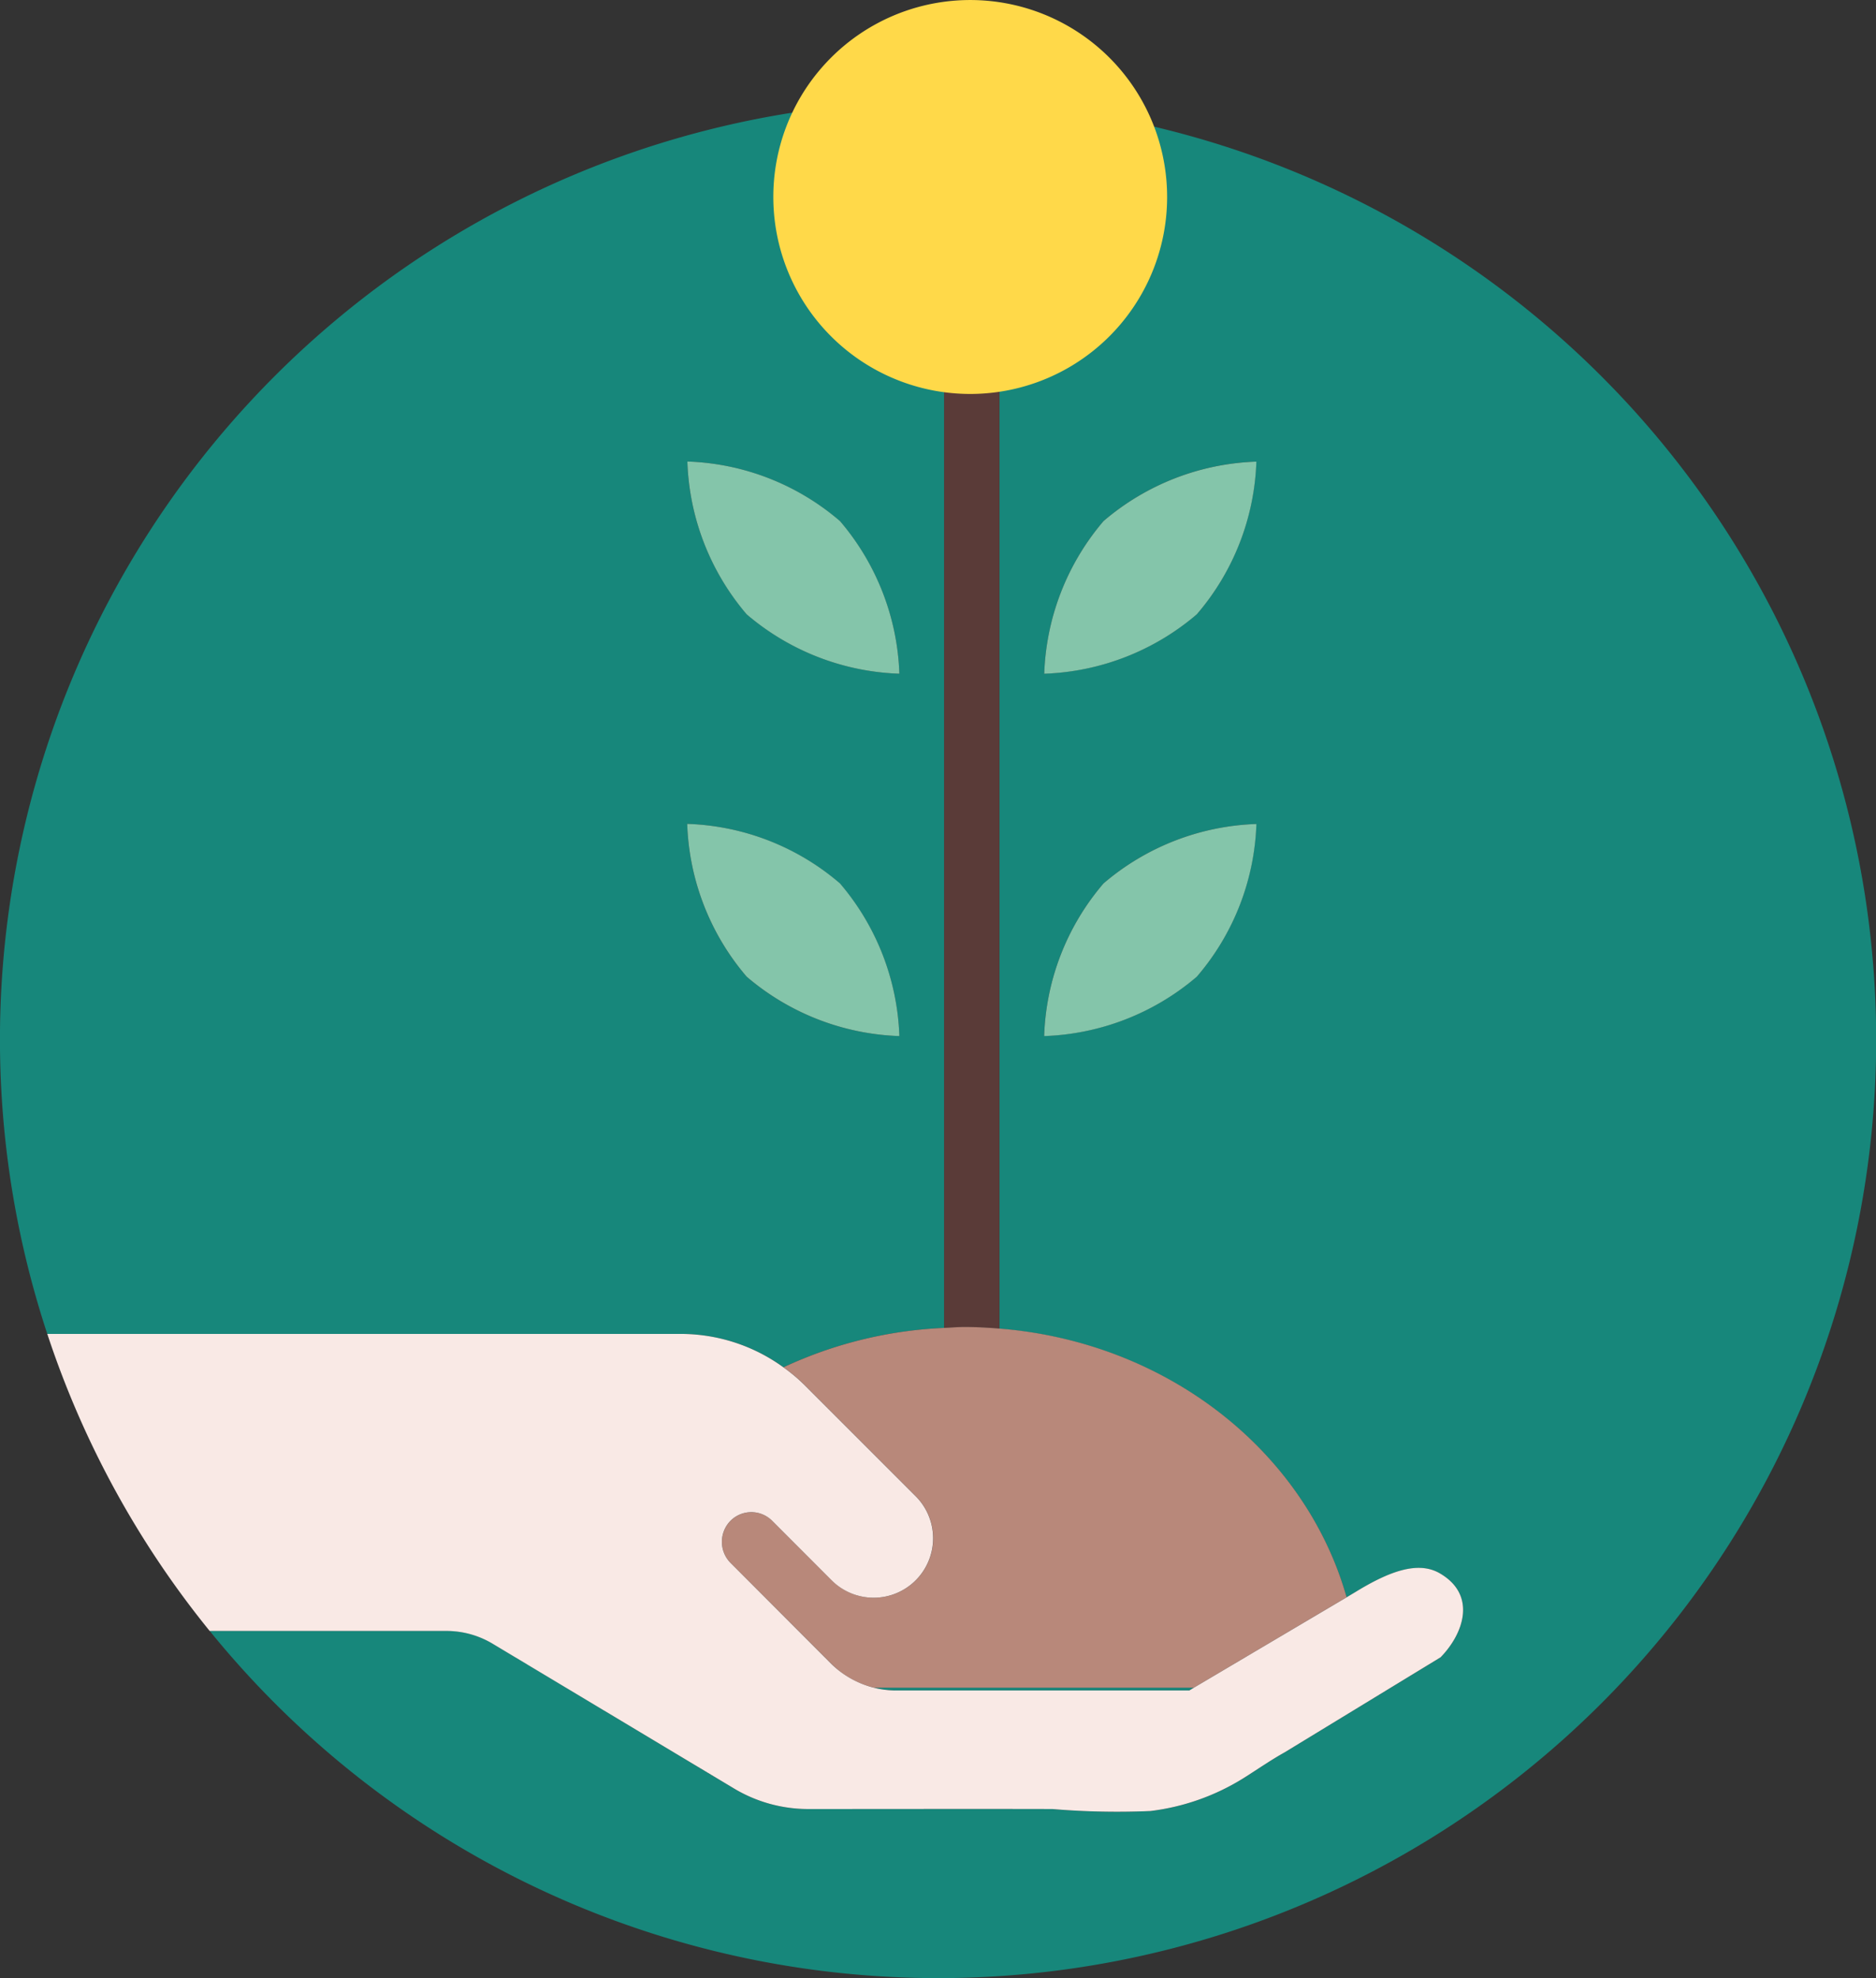
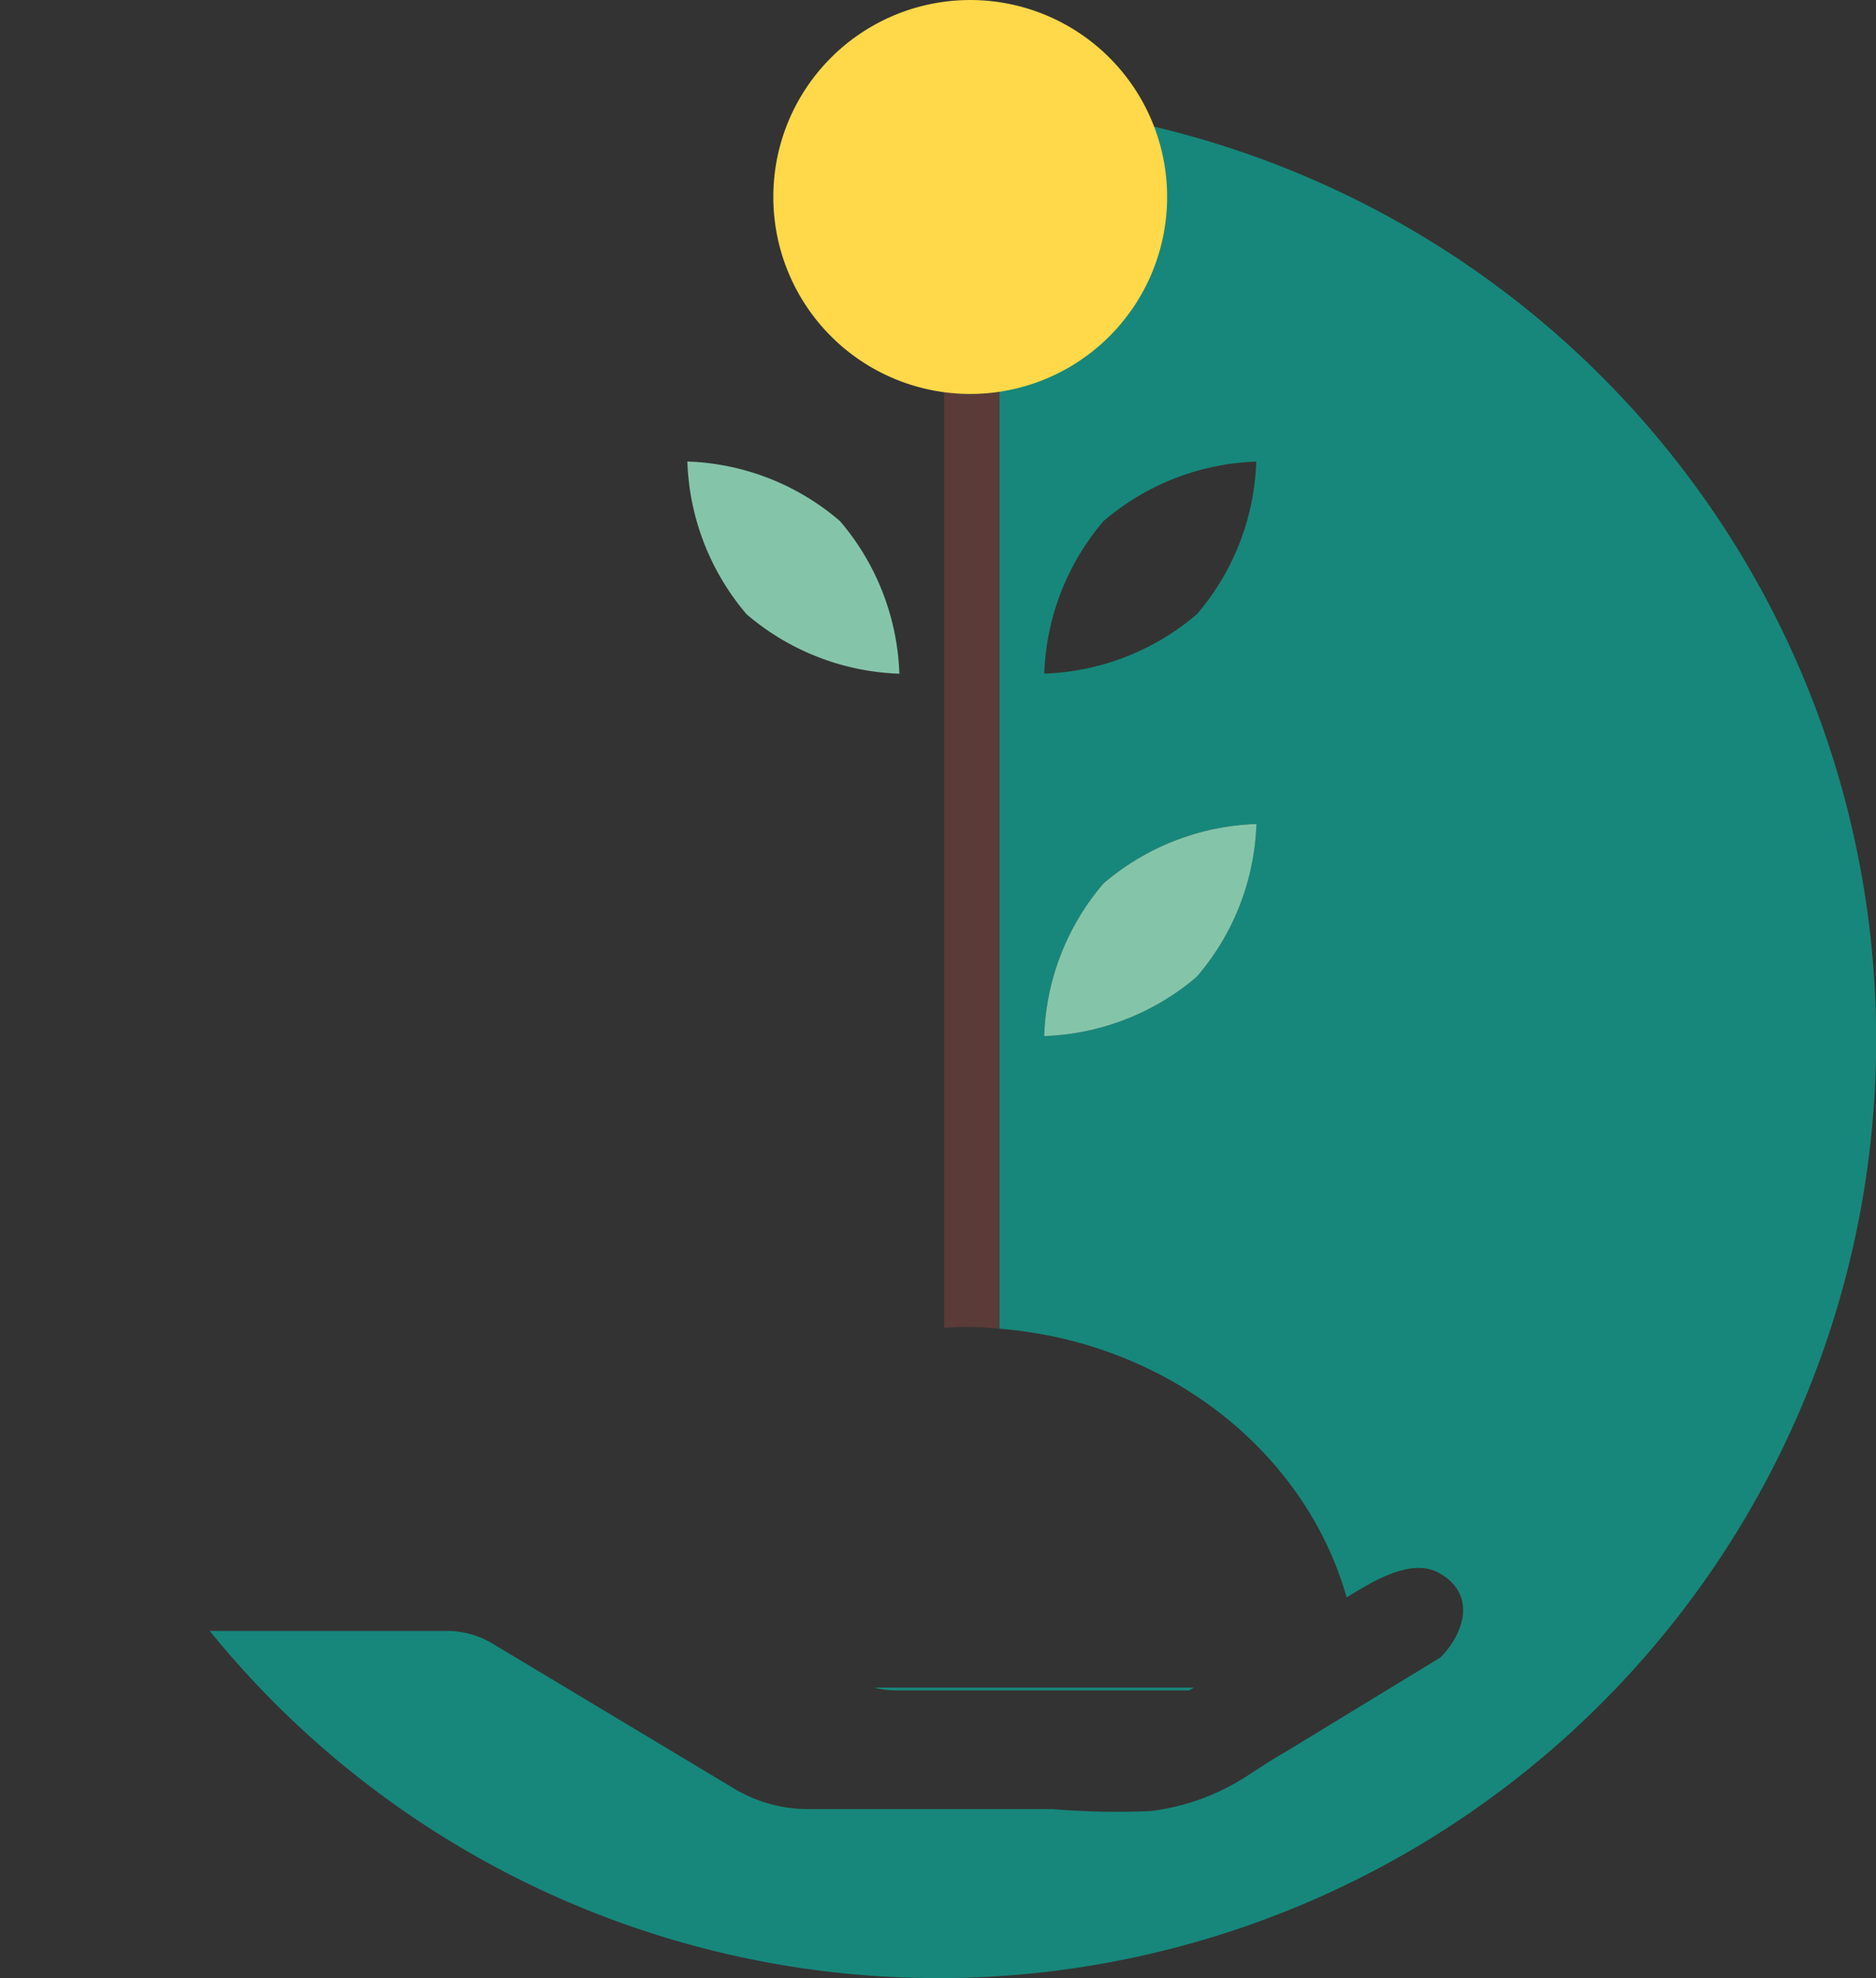
<svg xmlns="http://www.w3.org/2000/svg" viewBox="0 0 68 71.675">
  <rect x="0" y="0" width="68" height="71.675" fill="#333333" stroke="none" />
  <defs>
    <style>
      .cls-1 {
        fill: #17877b;
      }

      .cls-2 {
        fill: #84c5aa;
      }

      .cls-3 {
        fill: #5a3b38;
      }

      .cls-4 {
        fill: #ffd949;
      }

      .cls-5 {
        fill: #b8887a;
      }

      .cls-6 {
        fill: #f9e9e5;
      }
    </style>
  </defs>
  <g id="GEOJIT_ICONS-05" data-name="GEOJIT ICONS-05" transform="translate(-15 -13.325)">
    <path id="Path_23988" data-name="Path 23988" class="cls-1" d="M47.432,74.575H58.108l.166-.1H46.682A3.2,3.2,0,0,0,47.432,74.575Z" />
    <path id="Path_23989" data-name="Path 23989" class="cls-1" d="M55.407,17.611A6.27,6.27,0,0,1,51.224,27.5v33.97c6.1.489,11.094,4.467,12.587,9.735l.333-.2c1.2-.735,2.25-1.13,3.044-.67,1.362.789.858,2.2.029,3.044l-5.654,3.445c-.514.288-.98.613-1.475.925a8.262,8.262,0,0,1-3.389,1.2,28.307,28.307,0,0,1-3.553-.072c-2.945,0-5.89,0-8.835,0a5.23,5.23,0,0,1-2.755-.775l-8.718-5.231a3.255,3.255,0,0,0-1.658-.452H22.6a34,34,0,1,0,32.8-54.811Zm2.976,31.1a8.979,8.979,0,0,1-5.535,2.153A8.94,8.94,0,0,1,55,45.335a8.979,8.979,0,0,1,5.536-2.153A8.935,8.935,0,0,1,58.382,48.714Zm0-13.13a8.979,8.979,0,0,1-5.531,2.153A8.979,8.979,0,0,1,55,32.206a8.974,8.974,0,0,1,5.536-2.155A8.935,8.935,0,0,1,58.382,35.584Z" />
-     <path id="Path_23990" data-name="Path 23990" class="cls-1" d="M39.683,61.659A6.34,6.34,0,0,1,43.4,62.868a15.31,15.31,0,0,1,5.828-1.426V27.468a6.273,6.273,0,0,1-3.653-10.3A34,34,0,0,0,16.714,61.659Zm2.381-12.945a8.977,8.977,0,0,1-2.155-5.536,8.934,8.934,0,0,1,5.532,2.157A8.985,8.985,0,0,1,47.6,50.867,8.979,8.979,0,0,1,42.064,48.714Zm3.378-16.508A8.979,8.979,0,0,1,47.6,37.737a8.979,8.979,0,0,1-5.531-2.153,8.974,8.974,0,0,1-2.155-5.536A8.936,8.936,0,0,1,45.442,32.206Z" />
    <path id="Path_23991" data-name="Path 23991" class="cls-2" d="M42.064,35.584A8.979,8.979,0,0,0,47.6,37.737a8.979,8.979,0,0,0-2.153-5.531,8.935,8.935,0,0,0-5.532-2.158A8.975,8.975,0,0,0,42.064,35.584Z" />
-     <path id="Path_23992" data-name="Path 23992" class="cls-2" d="M39.909,43.178a8.977,8.977,0,0,0,2.155,5.536A8.979,8.979,0,0,0,47.6,50.867a8.985,8.985,0,0,0-2.153-5.532A8.933,8.933,0,0,0,39.909,43.178Z" />
    <path id="Path_23993" data-name="Path 23993" class="cls-2" d="M52.848,50.867a8.979,8.979,0,0,0,5.535-2.153,8.936,8.936,0,0,0,2.158-5.532A8.979,8.979,0,0,0,55,45.335,8.94,8.94,0,0,0,52.848,50.867Z" />
-     <path id="Path_23994" data-name="Path 23994" class="cls-2" d="M52.851,37.737a8.979,8.979,0,0,0,5.531-2.153,8.936,8.936,0,0,0,2.158-5.532A8.974,8.974,0,0,0,55,32.206,8.978,8.978,0,0,0,52.851,37.737Z" />
    <path id="Path_23995" data-name="Path 23995" class="cls-3" d="M49.224,27.468V61.441c.245-.011.486-.034.733-.034.428,0,.849.025,1.267.058V27.5a5.827,5.827,0,0,1-2-.028Z" />
    <path id="Path_23996" data-name="Path 23996" class="cls-4" d="M44.031,22.122a7.137,7.137,0,1,0,1.745-4.66A7.119,7.119,0,0,0,44.031,22.122Z" transform="translate(-1 -1.675)" />
-     <path id="Path_23997" data-name="Path 23997" class="cls-5" d="M49.224,61.441A15.31,15.31,0,0,0,43.4,62.868a6.276,6.276,0,0,1,.765.642l4.025,4.025a2.154,2.154,0,1,1-3.036,3.057L43,68.44a1.067,1.067,0,0,0-1.528,0,1.088,1.088,0,0,0,0,1.507l3.681,3.681a3.228,3.228,0,0,0,1.532.849H58.275L63.811,71.2c-1.493-5.269-6.484-9.247-12.587-9.735-.418-.033-.839-.058-1.267-.058C49.709,61.408,49.468,61.43,49.224,61.441Z" />
-     <path id="Path_23998" data-name="Path 23998" class="cls-6" d="M31.18,72.422a3.255,3.255,0,0,1,1.658.452L41.556,78.1a5.23,5.23,0,0,0,2.755.775c2.945,0,5.89-.007,8.835,0a28.307,28.307,0,0,0,3.553.072,8.262,8.262,0,0,0,3.389-1.2c.495-.312.96-.637,1.475-.925l5.654-3.445c.829-.845,1.332-2.255-.029-3.044-.794-.46-1.842-.065-3.044.67l-.333.2-5.536,3.275-.166.1H47.432a3.369,3.369,0,0,1-2.282-.947L41.47,69.946a1.088,1.088,0,0,1,0-1.507,1.067,1.067,0,0,1,1.528,0l2.152,2.153a2.154,2.154,0,0,0,3.036-3.057L44.16,63.51a6.276,6.276,0,0,0-.765-.642,6.34,6.34,0,0,0-3.712-1.209H16.714A33.923,33.923,0,0,0,22.6,72.422H31.18Z" />
  </g>
</svg>